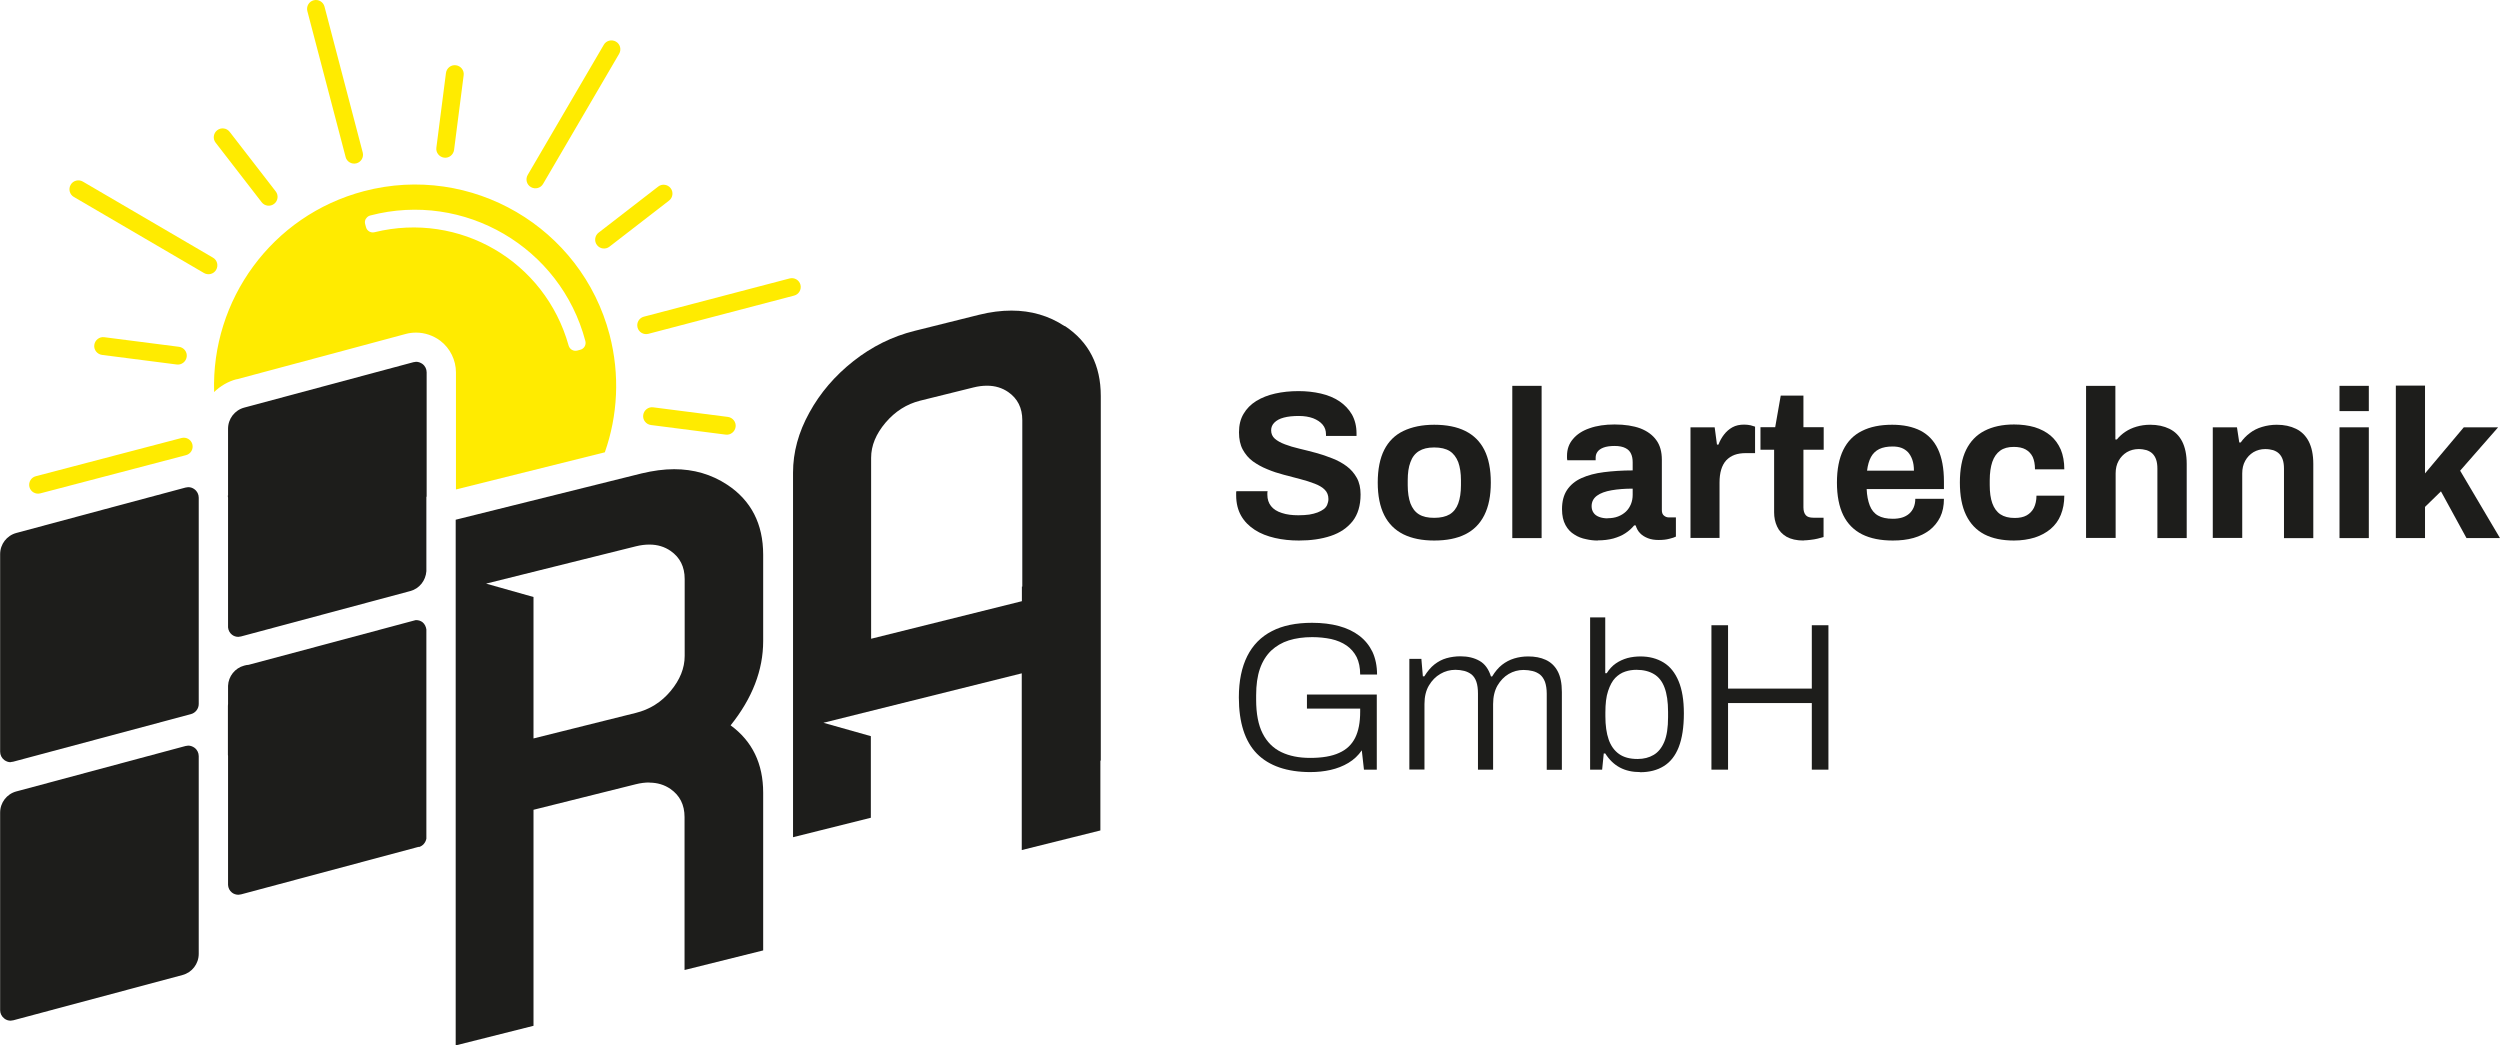
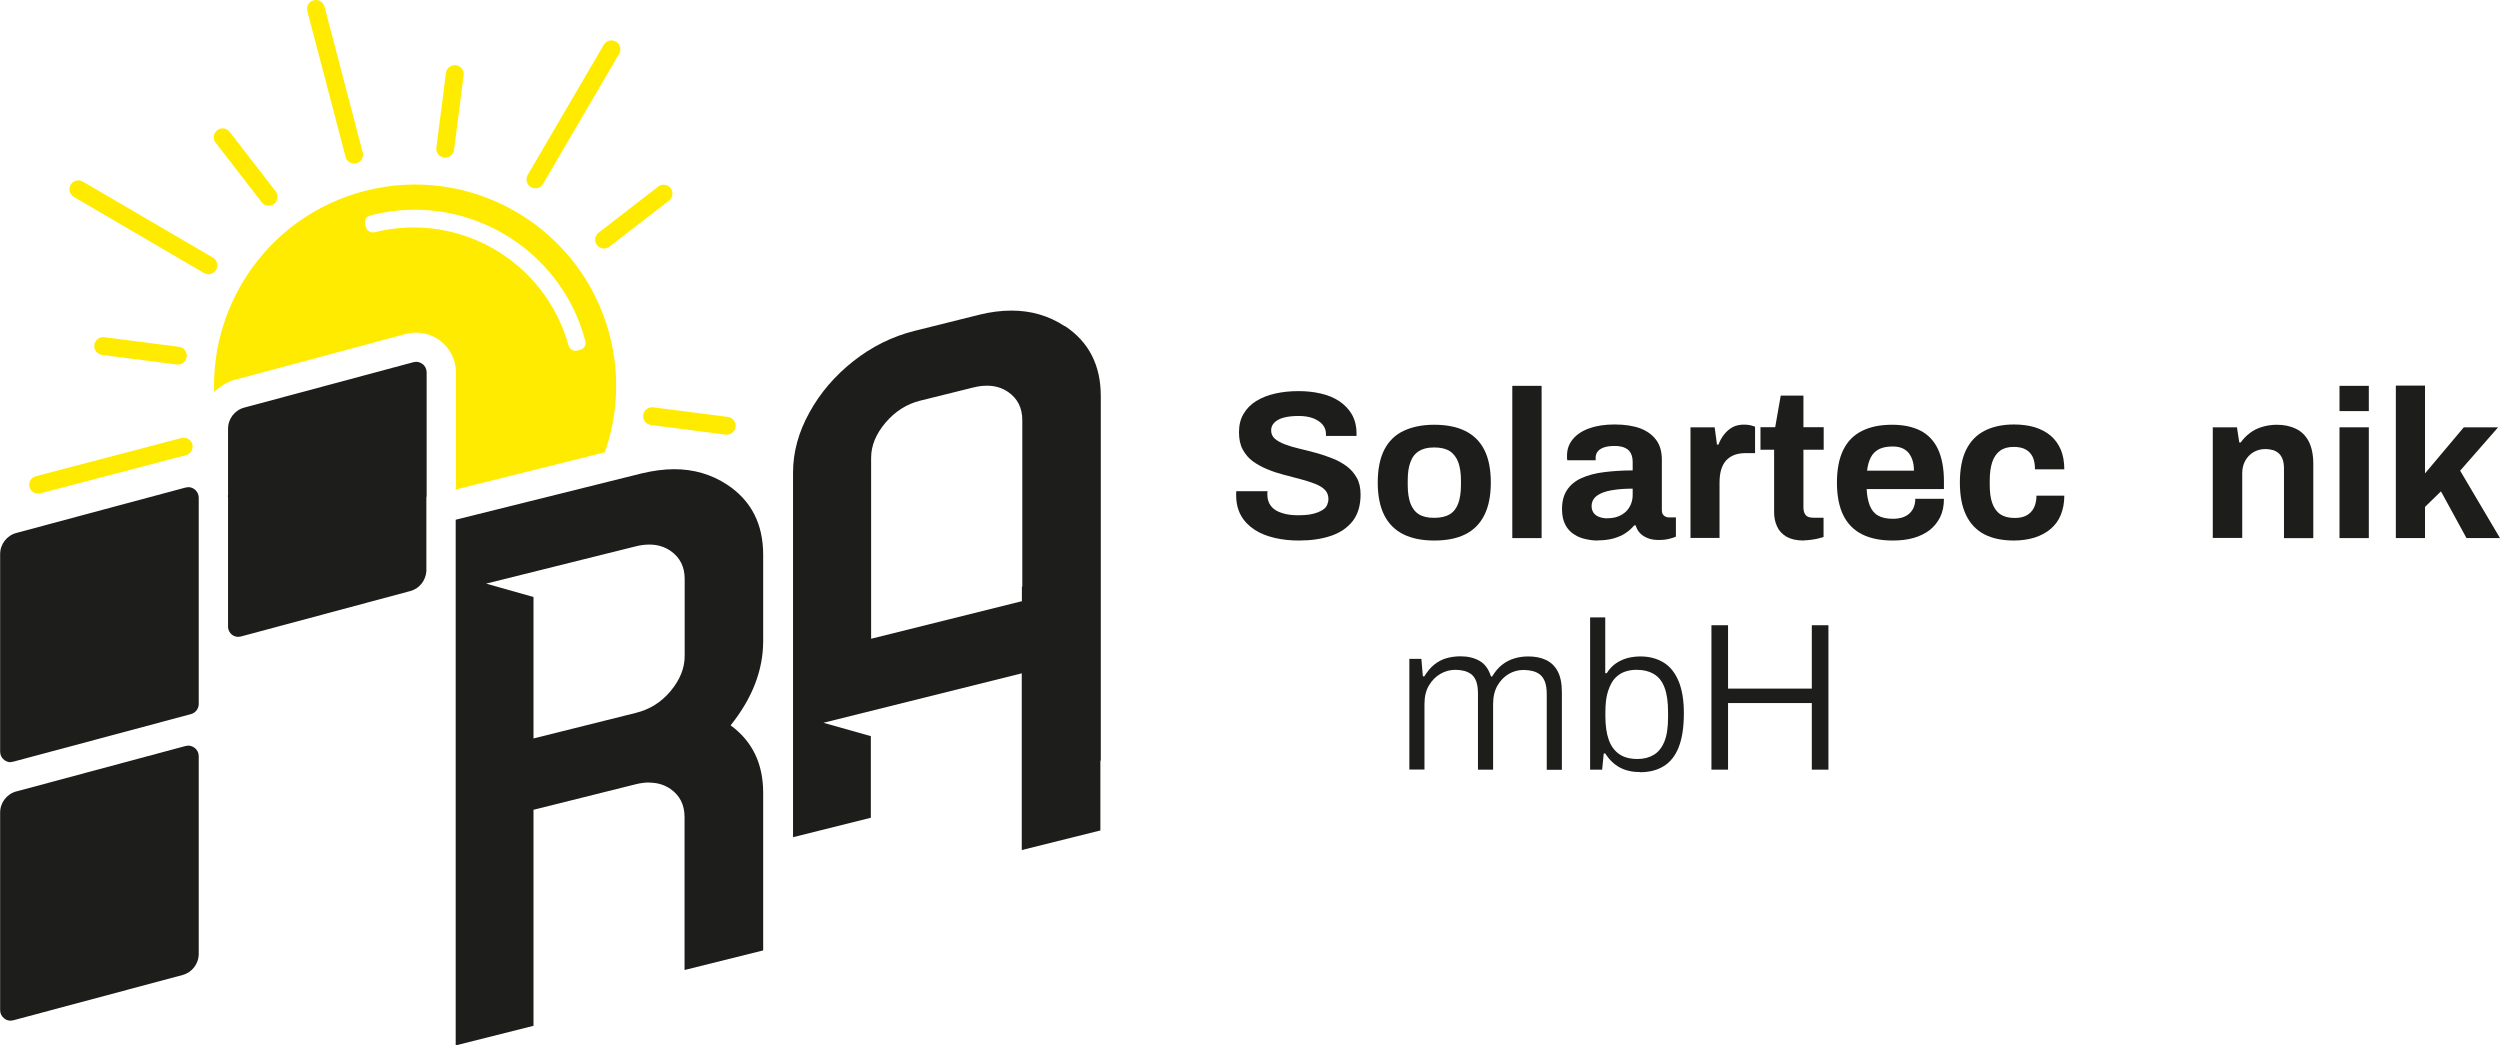
<svg xmlns="http://www.w3.org/2000/svg" id="Ebene_2" data-name="Ebene 2" viewBox="0 0 185.05 77.38">
  <defs>
    <style>
      .cls-1 {
        fill: #1d1d1b;
      }

      .cls-1, .cls-2 {
        stroke-width: 0px;
      }

      .cls-2 {
        fill: #ffeb00;
      }
    </style>
  </defs>
  <g id="Ebene_1-2" data-name="Ebene 1">
    <g>
      <path class="cls-2" d="m17.51,28.08l7.5-2.01,5.02-1.35c.25-.07.51-.1.77-.1.65,0,1.28.22,1.8.61.72.55,1.15,1.43,1.15,2.34v8.66l11.02-2.75c.95-2.71,1.13-5.72.35-8.71-2.09-7.95-10.23-12.71-18.18-10.62-6.84,1.8-11.31,8.08-11.09,14.87.45-.44,1.02-.78,1.66-.95m9.58-11.88c.07-.12.19-.21.32-.24,6.95-1.82,14.09,2.35,15.92,9.3.07.28-.09.57-.38.64l-.22.06c-.28.07-.56-.09-.64-.37-1.75-6.25-8.07-9.94-14.37-8.39-.28.07-.56-.1-.63-.38l-.06-.22c-.04-.13-.02-.28.05-.4" />
      <path class="cls-2" d="m25.58,11.62c.09.35.45.56.8.47.35-.09.56-.45.47-.8L24.02.49c-.09-.35-.45-.56-.8-.47-.35.09-.56.45-.47.8l2.83,10.79Z" />
-       <path class="cls-2" d="m47.19,24.24c.09.35.45.56.8.47l10.79-2.83c.35-.09.56-.45.47-.8-.09-.35-.45-.56-.8-.47l-10.79,2.83c-.35.09-.56.45-.47.8" />
      <path class="cls-2" d="m2.98,36.52l10.79-2.83c.35-.09.56-.45.47-.8-.09-.35-.45-.56-.8-.47l-10.79,2.83c-.35.09-.56.45-.47.8.09.35.45.56.8.47" />
      <path class="cls-2" d="m5.47,14.58l9.63,5.63c.31.18.72.08.9-.24.18-.31.08-.72-.24-.9l-9.63-5.63c-.31-.18-.72-.08-.9.24-.18.31-.08.72.24.9" />
      <path class="cls-2" d="m39.3,13.85c.31.18.72.08.9-.24l5.63-9.63c.18-.31.08-.72-.24-.9-.31-.18-.72-.08-.9.24l-5.63,9.63c-.18.31-.08.72.24.9" />
      <path class="cls-2" d="m19.37,14.97c.22.29.64.34.92.12.29-.22.34-.64.12-.92l-3.41-4.41c-.22-.29-.64-.34-.92-.12-.29.22-.34.64-.12.92l3.41,4.41Z" />
      <path class="cls-2" d="m44.19,18.14c.22.29.64.34.92.12l4.41-3.41c.29-.22.34-.64.12-.92-.22-.29-.64-.34-.92-.12l-4.41,3.41c-.29.22-.34.64-.12.92" />
      <path class="cls-2" d="m32.87,11.67c.36.05.69-.21.74-.57l.71-5.53c.05-.36-.21-.69-.57-.74-.36-.05-.69.21-.74.57l-.71,5.53c-.05.36.21.69.57.74" />
      <path class="cls-2" d="m48.35,30.15c-.36-.05-.69.21-.74.57-.05.36.21.69.57.74l5.53.71c.36.05.69-.21.74-.57.05-.36-.21-.69-.57-.74l-5.53-.71Z" />
      <path class="cls-2" d="m7.72,24.96c-.36-.05-.69.21-.74.57-.05.36.21.69.57.74l5.53.71c.36.05.69-.21.74-.57.05-.36-.21-.69-.57-.74l-5.53-.71Z" />
      <path class="cls-1" d="m48.06,57.93c.6,0,1.12.16,1.57.47.69.48,1.04,1.17,1.04,2.08v11.32l5.82-1.45v-11.67c0-2.15-.8-3.81-2.41-4.99,1.61-2.01,2.41-4.09,2.41-6.24v-6.39c0-2.28-.89-4.01-2.66-5.18-1.17-.77-2.48-1.15-3.93-1.15-.76,0-1.56.11-2.4.31l-13.77,3.43v38.91l5.76-1.45v-15.99l7.57-1.89c.36-.09.69-.13,1.01-.13m-12.09-14.72l11.08-2.76c.36-.09.69-.13,1.01-.13.6,0,1.12.16,1.57.47.69.48,1.04,1.17,1.04,2.08v5.69c0,.91-.35,1.77-1.04,2.6-.69.83-1.56,1.37-2.58,1.62l-7.57,1.89v-10.47l-3.51-.99Z" />
      <path class="cls-1" d="m78.8,24.14c-1.16-.77-2.48-1.15-3.93-1.15-.76,0-1.56.1-2.4.31l-4.77,1.19c-1.65.41-3.16,1.16-4.53,2.24-1.37,1.08-2.46,2.35-3.26,3.81-.81,1.46-1.21,2.94-1.21,4.45v26.98l5.76-1.44v-6.04l-3.51-.99,14.68-3.66v13.08l5.82-1.45v-5.17h.03v-26.99c0-2.28-.89-4.01-2.66-5.18m-3.15,19.29h-.03s0,1.08,0,1.08l-11.16,2.78v-13.39c0-.91.36-1.77,1.07-2.61.71-.83,1.56-1.37,2.55-1.62l3.95-.98c.36-.09.69-.13,1.01-.13.6,0,1.12.16,1.57.47.69.48,1.04,1.17,1.04,2.08v12.32Z" />
-       <path class="cls-1" d="m31,62.7c.3-.08.5-.33.56-.62v-15.49c-.03-.2-.12-.4-.28-.53-.14-.11-.31-.16-.48-.16h-.03s-6.61,1.77-6.61,1.77l-5.76,1.54c-.06.01-.12.01-.17.02-.05.01-.11.03-.16.04-.68.18-1.16.79-1.19,1.49v1.34c0,.05,0,.1-.01.15v3.62s.01.06.01.09v9.54c.01.22.11.43.29.57.14.11.31.16.48.16l.2-.03c2.83-.76,10.92-2.92,13.15-3.52" />
      <path class="cls-1" d="m16.86,36.69c0,.05.02.1.02.15v9.6c.02.21.12.41.29.54.14.11.3.16.47.16l.2-.03c2.6-.7,9.68-2.59,12.53-3.36.68-.18,1.14-.78,1.19-1.47v-5.51h.02v-9.21c0-.24-.11-.47-.31-.62-.14-.1-.3-.16-.47-.16l-.2.03c-2.6.7-9.68,2.6-12.52,3.36-.71.19-1.2.83-1.2,1.57v4.94Z" />
      <path class="cls-1" d="m14.71,55.97c0-.24-.11-.47-.31-.62-.14-.1-.3-.16-.47-.16l-.2.03-3.54.95-8.64,2.32h0c-.12.03-.24.06-.34.09-.71.19-1.2.83-1.2,1.57v14.62c0,.24.11.47.31.62.14.11.3.16.47.16l.2-.03c2.6-.7,9.68-2.59,12.52-3.35.71-.19,1.2-.83,1.2-1.57v-14.62Z" />
      <path class="cls-1" d="m.78,56.41l.2-.03c2.83-.76,10.92-2.92,13.15-3.52.34-.09.58-.4.58-.75v-15.27c0-.24-.11-.47-.31-.62-.14-.11-.3-.16-.47-.16l-.2.03c-2.6.7-9.68,2.59-12.52,3.36-.71.19-1.2.83-1.2,1.57v14.62c0,.24.11.47.31.62.14.1.3.16.47.16" />
      <path class="cls-1" d="m96.15,40.01c-.62,0-1.22-.06-1.78-.19s-1.06-.32-1.49-.6c-.43-.28-.77-.62-1.01-1.04-.24-.42-.37-.93-.37-1.53v-.16c0-.06,0-.1.02-.13h2.31s-.02.07-.02.12v.14c0,.33.09.61.27.84.18.23.45.4.8.51.35.12.76.17,1.23.17.3,0,.57-.02.8-.05.23-.04.44-.09.62-.16.18-.07.33-.15.45-.24.12-.09.21-.2.26-.33s.09-.26.09-.42c0-.28-.09-.51-.27-.69-.18-.18-.43-.33-.75-.45-.32-.12-.67-.24-1.07-.34-.4-.1-.8-.21-1.22-.32-.42-.11-.82-.24-1.22-.41-.4-.16-.75-.36-1.06-.58-.31-.23-.56-.52-.75-.87-.19-.35-.28-.78-.28-1.28,0-.53.11-.99.34-1.37.22-.38.54-.7.94-.95.41-.25.87-.43,1.4-.55s1.11-.18,1.73-.18c.58,0,1.13.06,1.65.18s.98.31,1.37.57c.39.26.7.59.93.98.22.4.34.86.34,1.4v.19h-2.26v-.12c0-.28-.08-.52-.25-.72-.17-.2-.4-.35-.7-.47-.3-.11-.65-.17-1.06-.17-.44,0-.81.04-1.11.12-.31.08-.54.21-.7.37-.16.16-.24.35-.24.57,0,.25.09.46.27.62.18.16.43.3.75.42.32.12.67.23,1.07.32.39.09.8.2,1.22.31.41.11.82.25,1.22.41.39.15.75.35,1.06.58.31.23.56.52.75.86.19.34.28.75.28,1.23,0,.82-.2,1.48-.59,1.98-.4.5-.93.86-1.62,1.09-.69.23-1.47.34-2.35.34" />
      <path class="cls-1" d="m106.16,40.01c-.89,0-1.65-.15-2.28-.46-.62-.31-1.1-.78-1.42-1.42-.32-.64-.48-1.44-.48-2.41s.16-1.79.48-2.42c.32-.63.79-1.1,1.42-1.4s1.38-.46,2.28-.46,1.68.15,2.3.46c.62.31,1.09.77,1.41,1.4.32.63.48,1.44.48,2.42s-.16,1.77-.48,2.41c-.32.64-.79,1.11-1.41,1.42-.62.31-1.39.46-2.3.46m0-1.68c.48,0,.86-.09,1.15-.26.29-.18.5-.45.63-.81s.2-.81.2-1.34v-.37c0-.53-.07-.98-.2-1.34-.14-.36-.35-.64-.63-.82-.29-.18-.67-.27-1.15-.27s-.84.09-1.13.27c-.29.18-.5.45-.63.82-.14.36-.2.81-.2,1.34v.37c0,.53.07.98.2,1.34.14.36.34.63.63.81.29.18.66.26,1.13.26" />
      <rect class="cls-1" x="111.94" y="28.56" width="2.17" height="11.27" />
      <path class="cls-1" d="m118.26,40.01c-.27,0-.56-.03-.86-.1-.31-.06-.6-.17-.86-.34-.27-.16-.49-.39-.66-.7-.17-.31-.26-.7-.26-1.18,0-.57.12-1.04.37-1.42.25-.37.6-.67,1.07-.88.46-.21,1.02-.36,1.66-.44s1.36-.13,2.13-.13v-.61c0-.24-.04-.45-.12-.62-.08-.18-.21-.32-.41-.42-.19-.1-.46-.16-.8-.16s-.62.04-.83.12c-.21.08-.36.19-.45.32-.09.13-.13.27-.13.43v.19h-2.1c-.01-.05-.02-.1-.02-.15v-.18c0-.48.14-.89.44-1.24.29-.35.7-.62,1.23-.8.53-.19,1.15-.28,1.85-.28.76,0,1.39.1,1.91.29.51.2.91.49,1.18.87.28.38.41.87.41,1.45v3.73c0,.19.05.32.16.41.11.09.23.13.37.13h.51v1.42c-.1.05-.26.11-.48.16-.22.06-.48.09-.79.09s-.57-.04-.8-.13-.43-.21-.58-.37c-.16-.16-.26-.36-.33-.58h-.11c-.18.22-.39.41-.65.58-.25.17-.55.29-.89.39-.34.09-.72.14-1.16.14m.73-1.64c.29,0,.55-.04.78-.13.23-.09.42-.21.58-.36.16-.15.28-.34.37-.55.09-.22.13-.45.13-.7v-.45c-.58,0-1.1.04-1.56.12-.46.08-.82.21-1.08.4-.26.19-.4.45-.4.78,0,.19.05.35.14.48.09.14.23.24.41.31.18.07.39.11.64.11" />
      <path class="cls-1" d="m125.13,39.83v-8.2h1.79l.17,1.28h.11c.1-.27.24-.52.41-.74.17-.22.37-.4.62-.54.25-.14.54-.2.87-.2.18,0,.34.02.48.05.14.04.25.07.33.1v1.96h-.67c-.32,0-.61.04-.85.13-.24.09-.45.23-.62.41-.17.19-.29.42-.37.69-.08.27-.12.59-.12.95v4.1h-2.17Z" />
      <path class="cls-1" d="m133.5,40.01c-.52,0-.94-.1-1.26-.28-.32-.19-.56-.44-.7-.76-.15-.32-.22-.67-.22-1.05v-4.63h-1.01v-1.67h1.09l.41-2.34h1.68v2.34h1.5v1.67h-1.5v4.27c0,.25.06.44.17.57.11.13.3.19.56.19h.76v1.43c-.12.04-.27.08-.44.12-.17.04-.34.07-.53.09-.19.02-.36.04-.51.04" />
      <path class="cls-1" d="m140.11,40.01c-.9,0-1.66-.15-2.28-.46-.61-.31-1.08-.78-1.39-1.41-.31-.63-.47-1.44-.47-2.42s.16-1.79.47-2.42c.31-.63.77-1.1,1.38-1.4.61-.31,1.35-.46,2.24-.46.83,0,1.53.15,2.1.44.57.3,1,.75,1.29,1.37.29.62.44,1.42.44,2.39v.56h-5.72c.02.48.1.88.23,1.22.13.33.33.58.61.74.27.16.64.24,1.1.24.25,0,.48-.03.68-.09.2-.06.38-.16.52-.28.14-.12.26-.28.34-.47s.12-.4.12-.64h2.12c0,.52-.09.97-.28,1.36-.19.38-.45.7-.78.96-.33.25-.73.45-1.19.58-.46.13-.97.19-1.53.19m-1.9-5.17h3.46c0-.31-.04-.58-.12-.81-.08-.23-.19-.41-.32-.56-.14-.14-.3-.25-.49-.32-.19-.07-.41-.1-.65-.1-.39,0-.72.06-.99.19-.26.13-.47.33-.61.59-.14.26-.24.6-.29,1.01" />
      <path class="cls-1" d="m149.08,40.01c-.87,0-1.6-.15-2.2-.46-.59-.31-1.04-.78-1.35-1.42-.31-.64-.46-1.44-.46-2.41s.15-1.79.46-2.42c.31-.63.76-1.1,1.36-1.41.6-.31,1.33-.47,2.19-.47.56,0,1.07.07,1.52.2.45.14.84.34,1.18.62.33.28.58.63.76,1.04.17.41.26.9.26,1.46h-2.17c0-.37-.06-.68-.17-.92-.12-.24-.29-.42-.52-.55s-.53-.19-.88-.19c-.42,0-.75.09-1.01.28s-.45.46-.58.83c-.12.36-.19.81-.19,1.36v.36c0,.53.06.98.19,1.34.13.36.33.64.6.82.27.18.62.27,1.06.27.35,0,.65-.06.88-.19.23-.13.41-.31.54-.56.12-.25.19-.55.19-.9h2.06c0,.53-.09,1-.26,1.42-.17.42-.42.76-.75,1.04-.33.28-.72.49-1.18.64-.46.14-.97.22-1.53.22" />
-       <path class="cls-1" d="m154.41,39.83v-11.27h2.17v3.97h.11c.18-.22.39-.41.63-.57.24-.16.52-.29.83-.38.31-.09.64-.14,1.01-.14.54,0,1.01.1,1.42.3.41.2.72.51.94.93.22.43.34.98.34,1.67v5.49h-2.17v-5.14c0-.26-.03-.48-.09-.66-.06-.18-.15-.33-.27-.45-.12-.12-.27-.2-.44-.26-.18-.05-.37-.08-.59-.08-.32,0-.61.08-.87.23-.26.16-.46.37-.61.64s-.22.58-.22.93v4.78h-2.17Z" />
      <path class="cls-1" d="m163.79,39.83v-8.2h1.79l.17,1.12h.11c.19-.27.41-.5.68-.7.26-.2.56-.35.9-.45.33-.1.7-.16,1.09-.16.54,0,1.01.1,1.42.3.41.2.72.51.94.93.22.43.34.98.34,1.67v5.49h-2.17v-5.14c0-.26-.03-.48-.09-.66-.06-.18-.15-.33-.27-.45-.12-.12-.27-.2-.44-.26-.18-.05-.37-.08-.59-.08-.32,0-.61.08-.87.23-.26.16-.46.37-.61.64s-.22.58-.22.93v4.78h-2.17Z" />
      <path class="cls-1" d="m173.17,28.56h2.17v1.87h-2.17v-1.87Zm0,3.07h2.17v8.2h-2.17v-8.2Z" />
      <polygon class="cls-1" points="177.34 39.83 177.34 28.54 179.5 28.54 179.5 35.04 182.37 31.63 184.91 31.63 182.1 34.84 185.05 39.83 182.57 39.83 180.68 36.37 179.5 37.52 179.5 39.83 177.34 39.83" />
-       <path class="cls-1" d="m97.01,57.15c-1.75,0-3.08-.46-3.97-1.36-.89-.91-1.34-2.3-1.34-4.17,0-1.22.21-2.23.62-3.05.41-.82,1.02-1.44,1.82-1.85.8-.42,1.8-.62,2.98-.62.74,0,1.4.08,1.99.24.59.16,1.09.4,1.51.72.42.32.74.72.97,1.19.22.48.34,1.04.34,1.68h-1.25c0-.51-.09-.94-.26-1.29-.18-.35-.43-.64-.75-.86-.32-.22-.7-.38-1.14-.48-.44-.09-.9-.14-1.4-.14-.64,0-1.22.08-1.73.24-.51.16-.94.42-1.31.76-.36.35-.64.79-.83,1.34-.19.55-.28,1.2-.28,1.97v.33c0,1.03.16,1.86.48,2.49.32.63.78,1.09,1.38,1.38.6.29,1.31.43,2.14.43.88,0,1.6-.12,2.14-.37.55-.24.94-.62,1.19-1.12.25-.5.37-1.15.37-1.92v-.24h-3.94v-1.04h5.17v5.56h-.95l-.16-1.43c-.26.38-.59.69-.99.93-.4.24-.84.41-1.32.52-.48.11-.98.16-1.49.16" />
      <path class="cls-1" d="m104.32,56.97v-8.2h.89l.11,1.29h.11c.23-.37.48-.67.75-.88.27-.21.57-.37.89-.46.32-.09.67-.14,1.03-.14.55,0,1.02.11,1.42.34.39.22.67.61.84,1.15h.09c.22-.36.46-.65.73-.86.27-.21.57-.37.9-.47.33-.1.67-.15,1.04-.15.49,0,.92.08,1.29.25.37.17.67.44.88.83.21.38.32.9.32,1.56v5.75h-1.12v-5.63c0-.35-.05-.65-.13-.88-.09-.23-.21-.41-.37-.54-.16-.12-.34-.21-.55-.26-.21-.05-.43-.08-.67-.08-.39,0-.76.1-1.1.3-.34.2-.61.49-.83.86-.21.37-.32.83-.32,1.37v4.85h-1.12v-5.63c0-.35-.04-.65-.12-.88-.08-.23-.2-.41-.36-.54-.16-.12-.34-.21-.54-.26-.2-.05-.42-.08-.65-.08-.39,0-.77.1-1.11.3-.35.2-.63.49-.85.86s-.33.83-.33,1.37v4.85h-1.12Z" />
      <path class="cls-1" d="m121.39,57.15c-.56,0-1.06-.11-1.49-.34-.43-.23-.79-.58-1.08-1.04h-.11l-.12,1.2h-.89v-11.27h1.12v4.13h.11c.19-.3.41-.54.67-.72.26-.18.55-.31.86-.4.31-.08.63-.12.97-.12.65,0,1.22.15,1.71.45s.85.76,1.11,1.38c.26.62.39,1.41.39,2.38,0,1.03-.13,1.86-.38,2.5-.25.64-.62,1.11-1.11,1.41-.48.3-1.07.45-1.75.45m-.19-.98c.46,0,.85-.1,1.19-.3.34-.2.6-.52.79-.97.19-.45.28-1.06.28-1.83v-.39c0-.74-.09-1.34-.26-1.79-.17-.46-.43-.79-.78-1-.35-.21-.78-.32-1.3-.32-.28,0-.56.04-.83.13-.28.09-.52.25-.74.47-.22.23-.39.55-.53.97-.14.41-.2.95-.2,1.59v.28c0,.67.08,1.25.24,1.71.16.47.42.83.77,1.08.35.25.81.37,1.37.37" />
      <polygon class="cls-1" points="126.68 56.97 126.68 46.28 127.91 46.28 127.91 50.97 134.11 50.97 134.11 46.28 135.34 46.28 135.34 56.97 134.11 56.97 134.11 52.04 127.91 52.04 127.91 56.97 126.68 56.97" />
    </g>
  </g>
</svg>